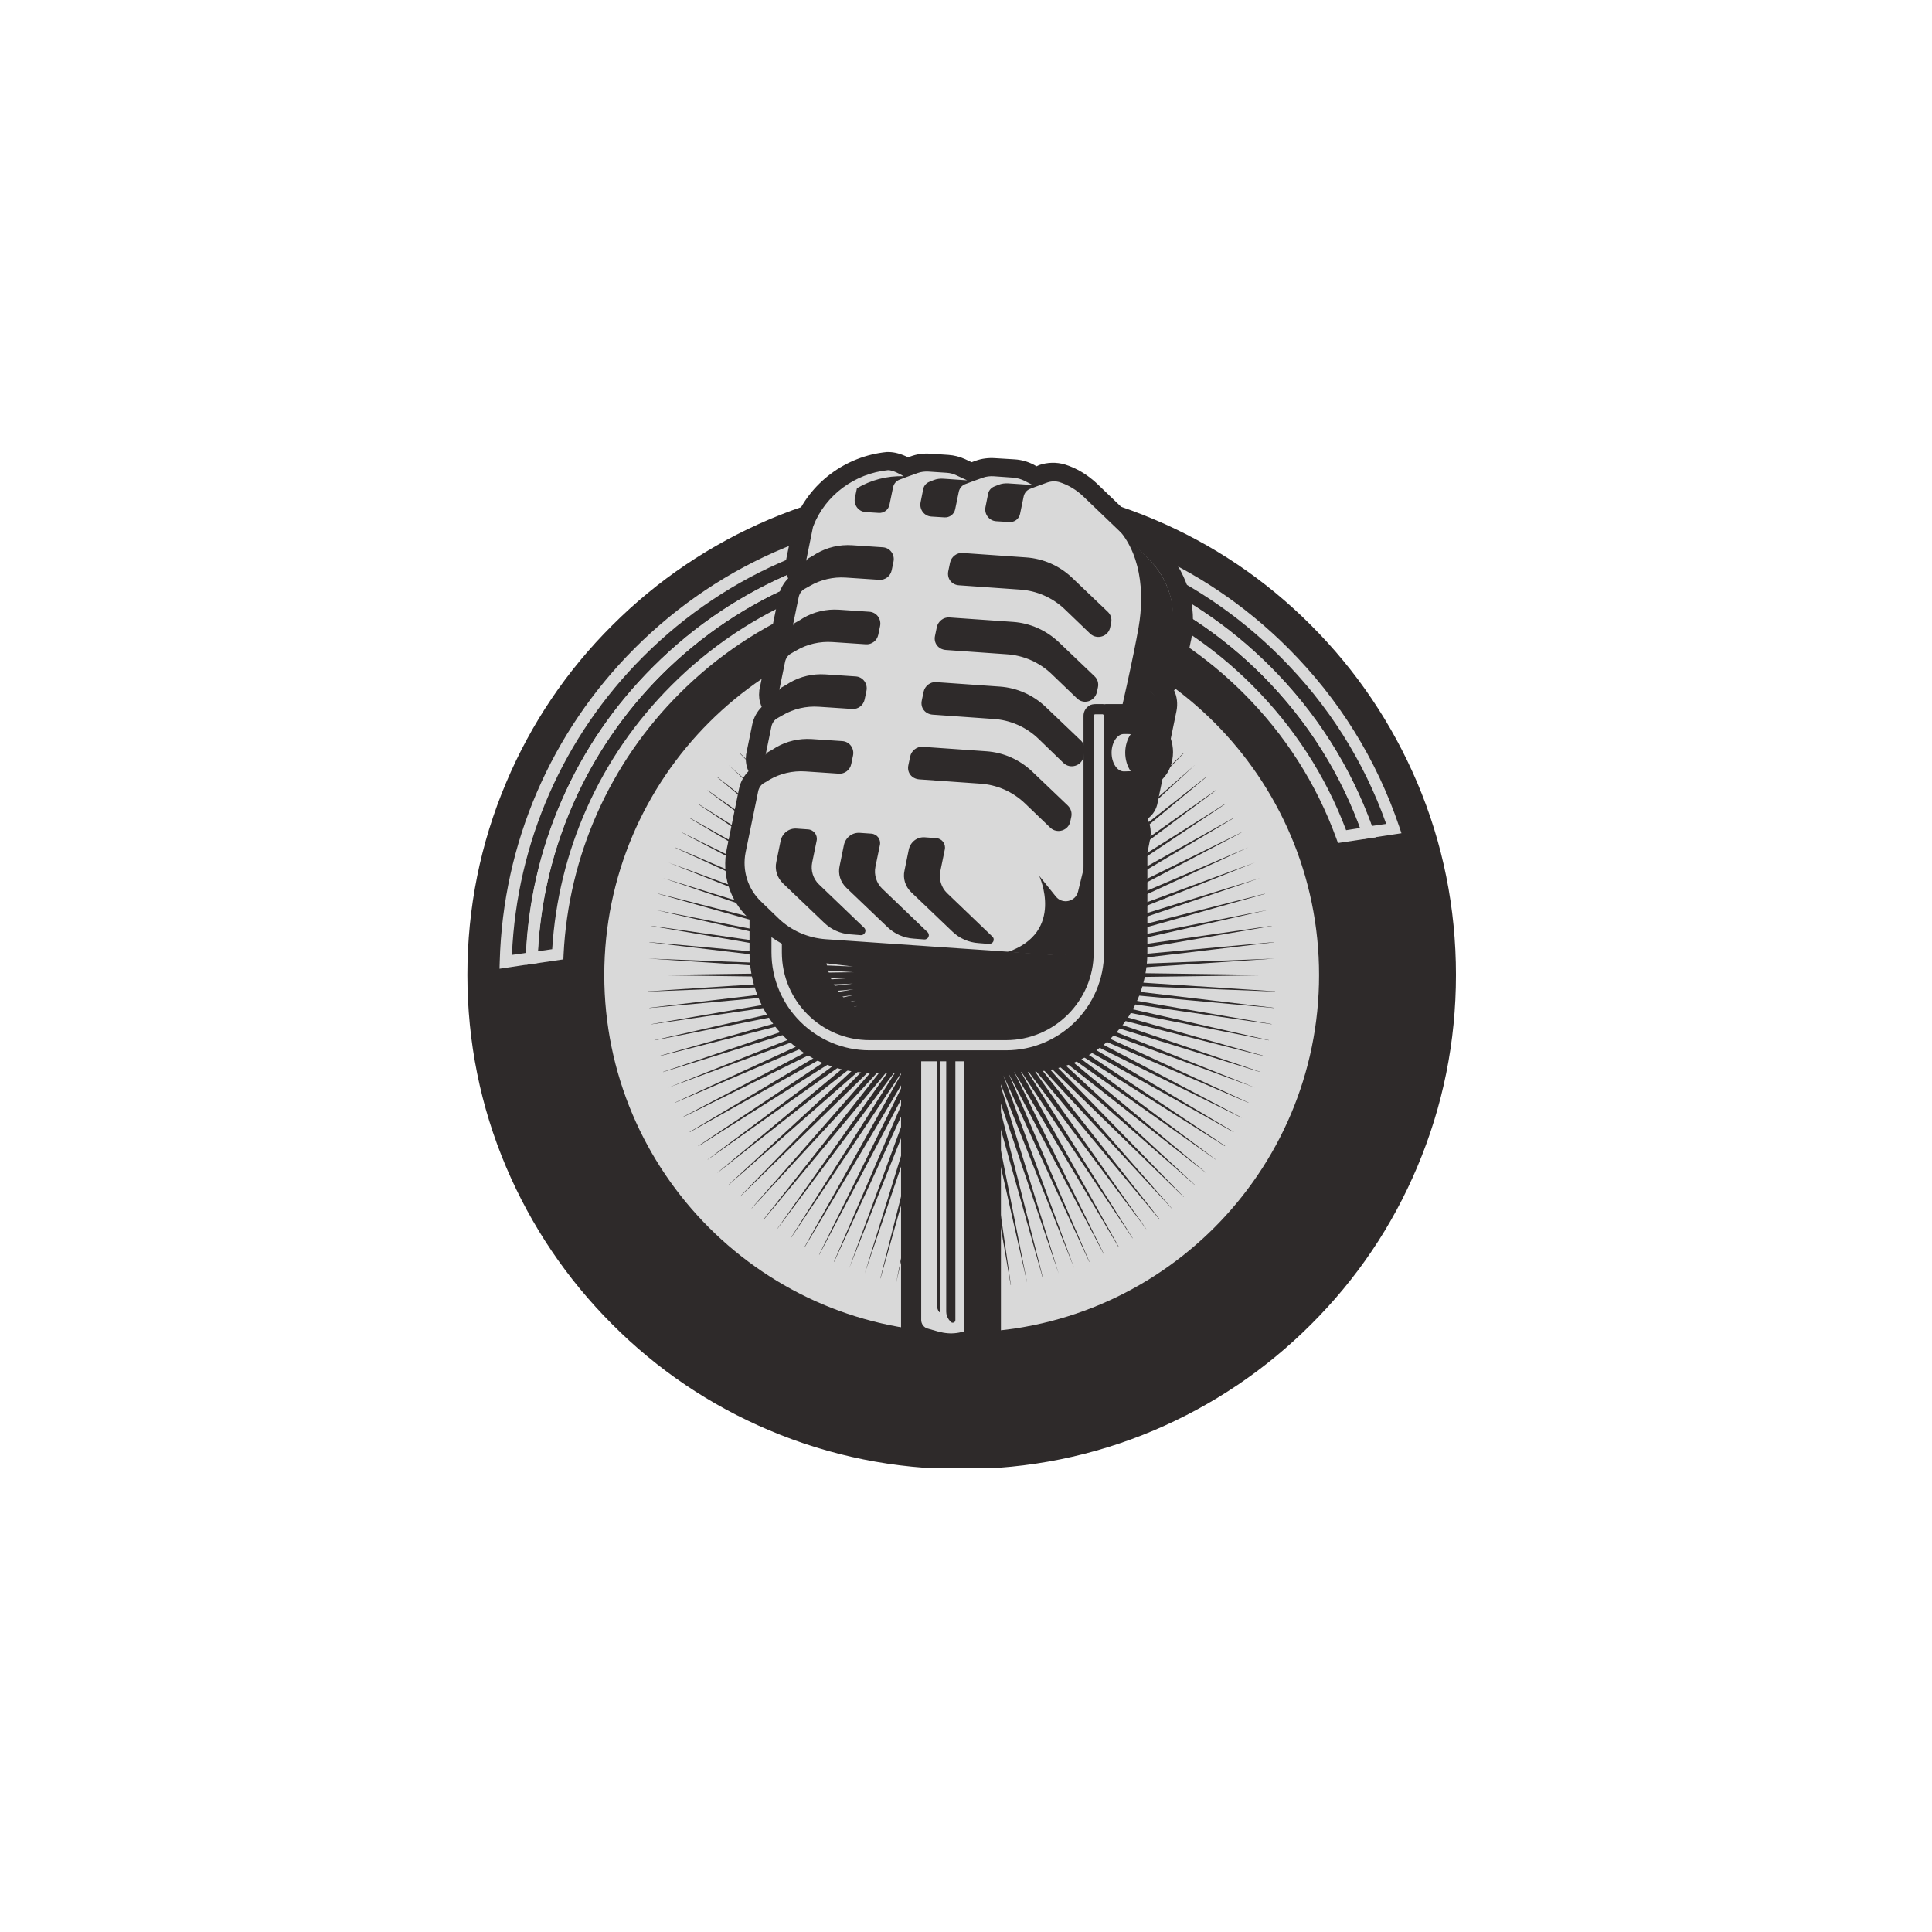
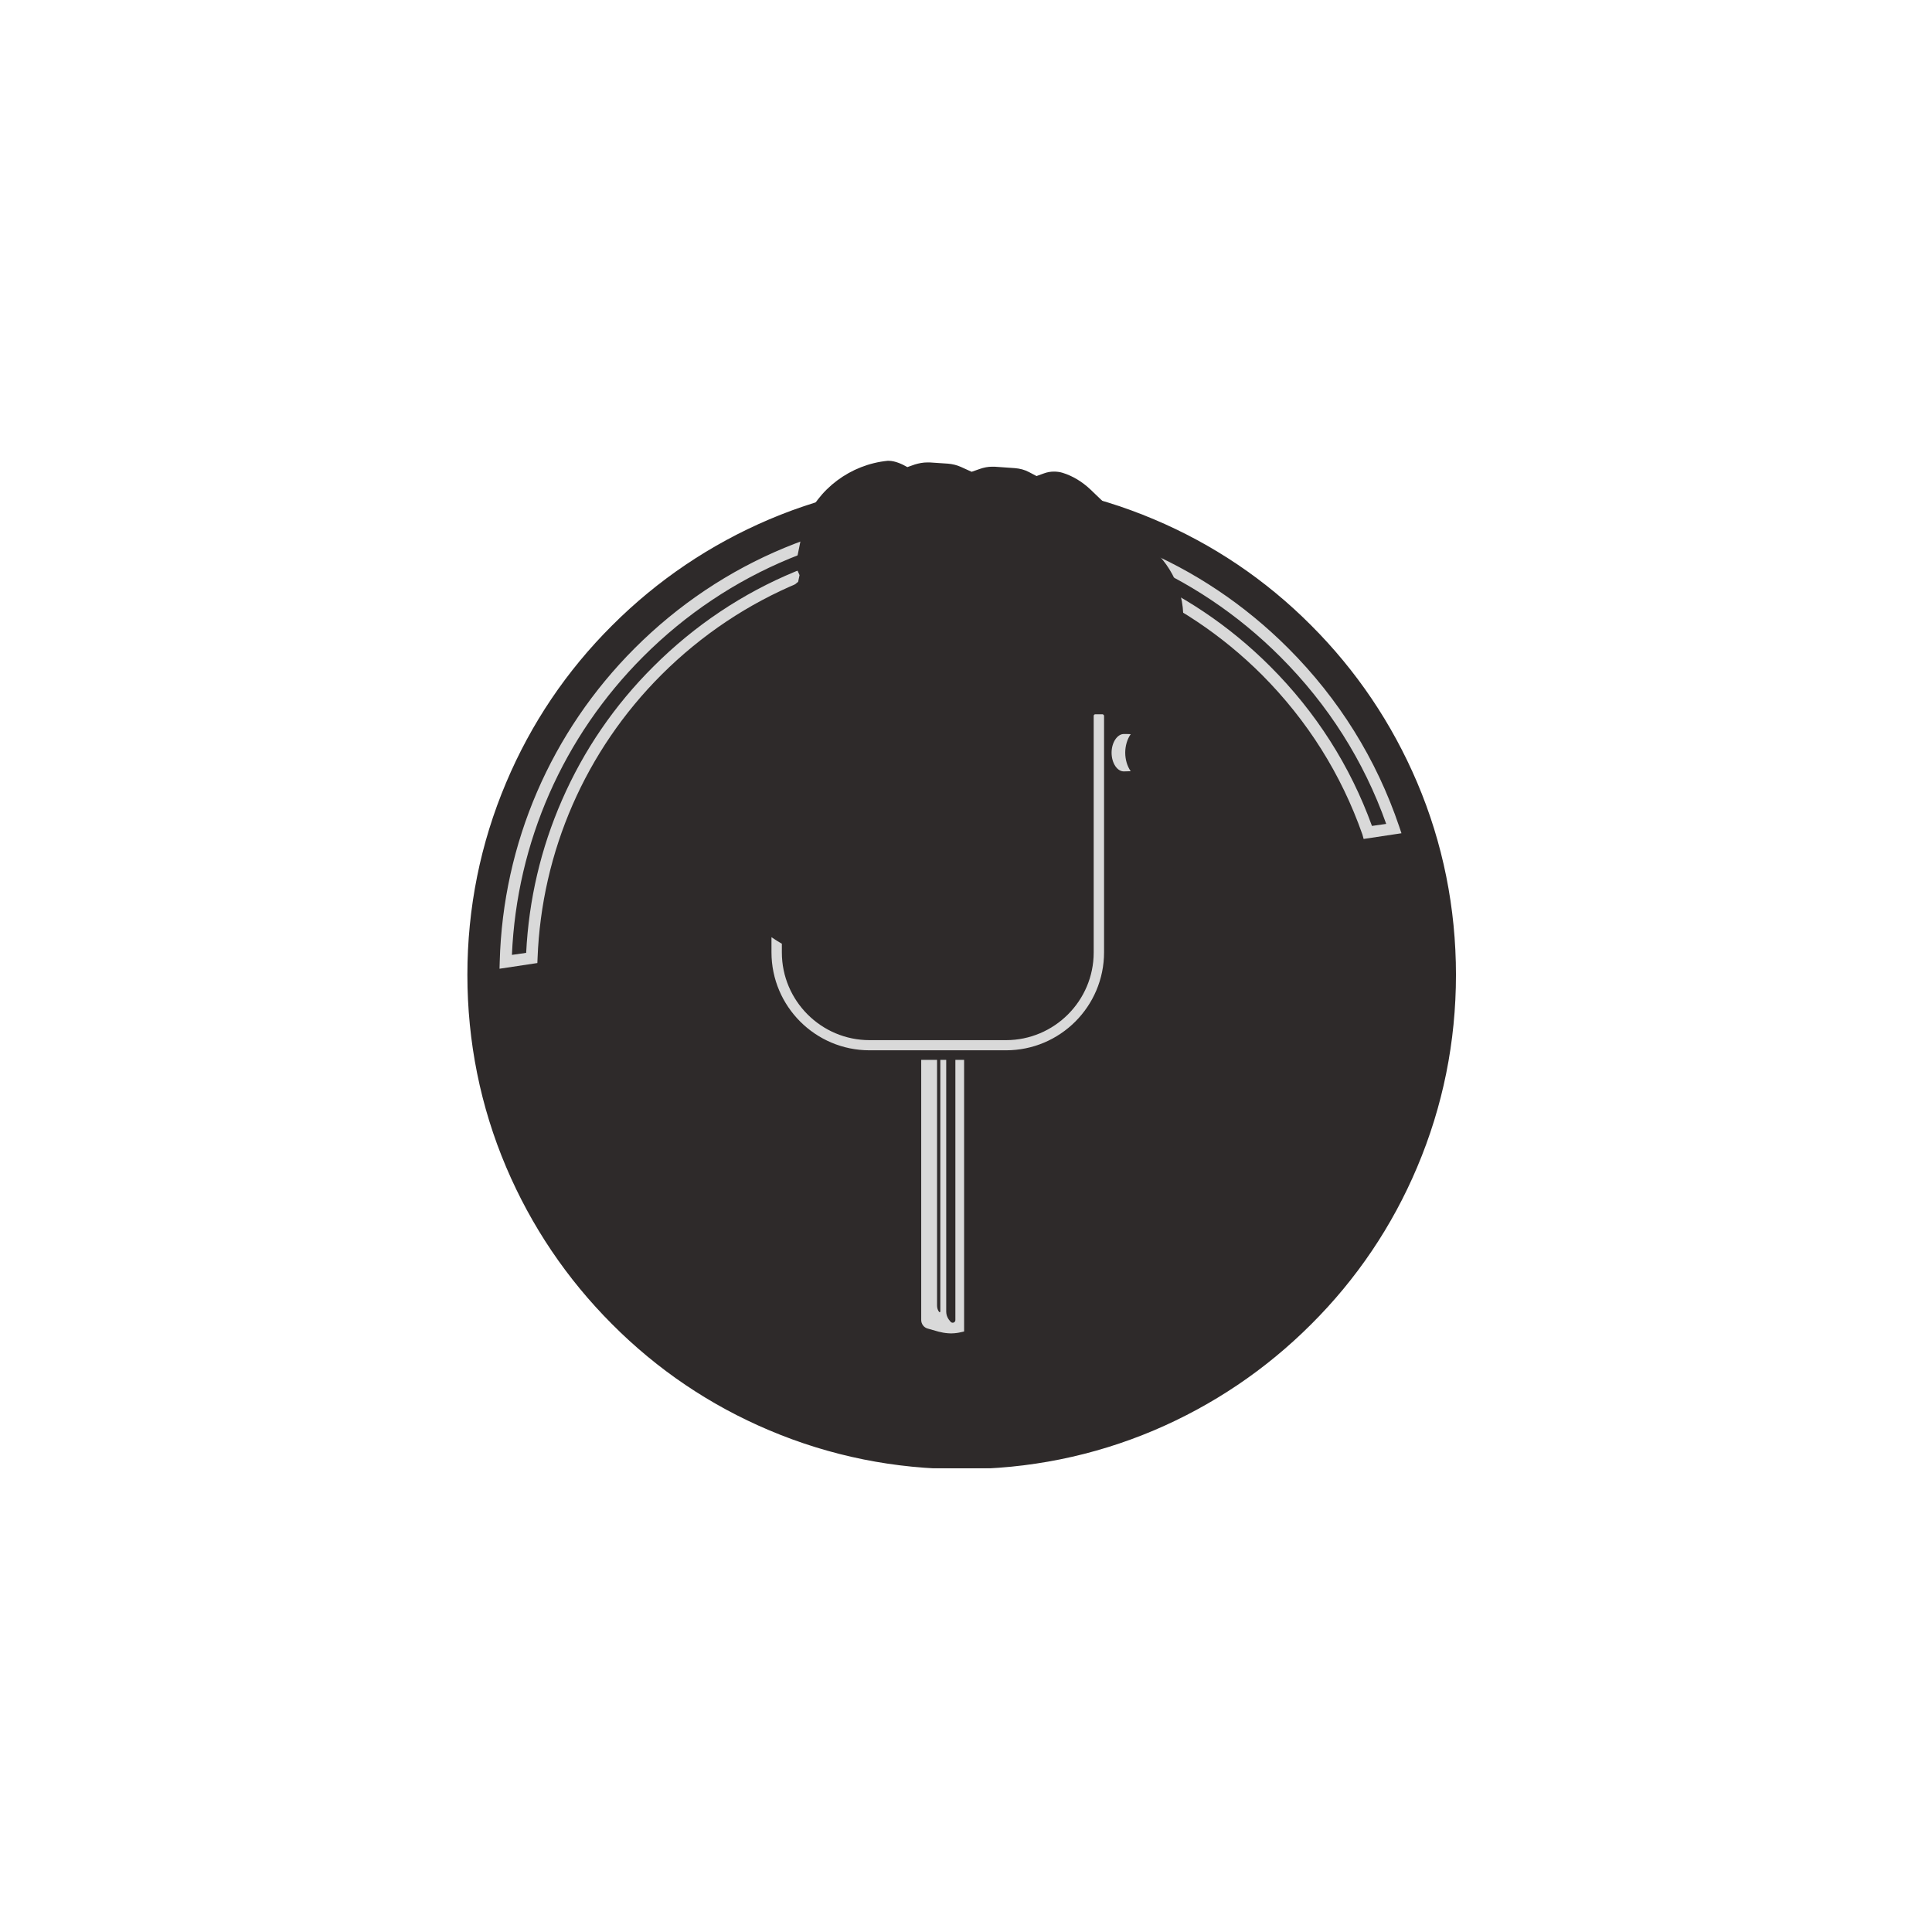
<svg xmlns="http://www.w3.org/2000/svg" width="500" zoomAndPan="magnify" viewBox="0 0 375 375" height="500" preserveAspectRatio="xMidYMid meet" version="1.0">
  <defs>
    <clipPath id="57ad93ff6a">
      <path d="M 90.707 93 L 282.707 93 L 282.707 284.992 L 90.707 284.992 Z M 90.707 93 " clip-rule="nonzero" />
    </clipPath>
    <clipPath id="996a80b179">
-       <path d="M 140 87.742 L 232 87.742 L 232 263 L 140 263 Z M 140 87.742 " clip-rule="nonzero" />
-     </clipPath>
+       </clipPath>
  </defs>
  <g clip-path="url(#57ad93ff6a)">
    <path fill="#2e2a2a" d="M 282.406 189.254 C 282.406 190.82 282.367 192.387 282.289 193.953 C 282.215 195.516 282.098 197.078 281.945 198.641 C 281.793 200.199 281.602 201.754 281.371 203.305 C 281.141 204.852 280.871 206.398 280.566 207.934 C 280.262 209.469 279.918 211 279.535 212.52 C 279.156 214.039 278.738 215.547 278.285 217.047 C 277.828 218.547 277.336 220.035 276.809 221.512 C 276.281 222.984 275.719 224.445 275.117 225.895 C 274.52 227.344 273.883 228.773 273.215 230.191 C 272.543 231.605 271.84 233.008 271.102 234.387 C 270.363 235.77 269.59 237.133 268.785 238.477 C 267.98 239.82 267.141 241.145 266.27 242.449 C 265.398 243.75 264.496 245.031 263.562 246.289 C 262.629 247.547 261.668 248.785 260.672 249.996 C 259.68 251.207 258.656 252.391 257.602 253.555 C 256.551 254.715 255.473 255.848 254.363 256.957 C 253.254 258.066 252.121 259.145 250.961 260.199 C 249.797 261.25 248.613 262.273 247.402 263.266 C 246.191 264.262 244.953 265.227 243.695 266.156 C 242.438 267.09 241.156 267.992 239.855 268.863 C 238.551 269.734 237.227 270.574 235.883 271.379 C 234.539 272.184 233.176 272.957 231.793 273.695 C 230.414 274.434 229.012 275.137 227.598 275.809 C 226.18 276.477 224.75 277.113 223.301 277.711 C 221.852 278.312 220.391 278.875 218.918 279.402 C 217.441 279.93 215.953 280.422 214.453 280.879 C 212.953 281.332 211.445 281.75 209.926 282.129 C 208.406 282.512 206.875 282.855 205.34 283.16 C 203.801 283.465 202.258 283.734 200.711 283.965 C 199.16 284.195 197.605 284.387 196.047 284.539 C 194.484 284.691 192.922 284.809 191.359 284.887 C 189.793 284.961 188.227 285 186.66 285 C 185.094 285 183.527 284.961 181.961 284.887 C 180.398 284.809 178.836 284.691 177.277 284.539 C 175.715 284.387 174.16 284.195 172.613 283.965 C 171.062 283.734 169.52 283.465 167.98 283.16 C 166.445 282.855 164.914 282.512 163.395 282.129 C 161.875 281.75 160.367 281.332 158.867 280.879 C 157.367 280.422 155.879 279.93 154.406 279.402 C 152.93 278.875 151.469 278.312 150.02 277.711 C 148.57 277.113 147.141 276.477 145.723 275.809 C 144.309 275.137 142.906 274.434 141.527 273.695 C 140.145 272.957 138.781 272.184 137.438 271.379 C 136.094 270.574 134.77 269.734 133.465 268.863 C 132.164 267.992 130.883 267.09 129.625 266.156 C 128.367 265.227 127.133 264.262 125.918 263.266 C 124.707 262.273 123.523 261.25 122.359 260.195 C 121.199 259.145 120.066 258.066 118.957 256.957 C 117.852 255.848 116.77 254.715 115.719 253.555 C 114.664 252.391 113.641 251.207 112.648 249.996 C 111.652 248.785 110.691 247.547 109.758 246.289 C 108.824 245.031 107.922 243.75 107.051 242.449 C 106.18 241.145 105.344 239.82 104.535 238.477 C 103.73 237.133 102.957 235.77 102.219 234.387 C 101.48 233.008 100.777 231.605 100.105 230.191 C 99.438 228.773 98.801 227.344 98.203 225.895 C 97.602 224.445 97.039 222.984 96.512 221.512 C 95.984 220.035 95.492 218.547 95.039 217.047 C 94.582 215.547 94.164 214.039 93.785 212.52 C 93.402 211 93.059 209.469 92.754 207.934 C 92.449 206.398 92.18 204.852 91.949 203.305 C 91.723 201.754 91.527 200.199 91.375 198.641 C 91.223 197.078 91.105 195.516 91.031 193.953 C 90.953 192.387 90.914 190.82 90.914 189.254 C 90.914 187.688 90.953 186.121 91.031 184.555 C 91.105 182.992 91.223 181.43 91.375 179.871 C 91.527 178.309 91.723 176.754 91.949 175.207 C 92.18 173.656 92.449 172.113 92.754 170.574 C 93.059 169.039 93.402 167.512 93.785 165.988 C 94.164 164.469 94.582 162.961 95.039 161.461 C 95.492 159.961 95.984 158.473 96.512 157 C 97.039 155.523 97.602 154.062 98.203 152.613 C 98.801 151.168 99.438 149.734 100.105 148.316 C 100.777 146.902 101.48 145.5 102.219 144.121 C 102.957 142.738 103.73 141.375 104.535 140.031 C 105.344 138.688 106.18 137.363 107.051 136.062 C 107.922 134.758 108.824 133.477 109.758 132.219 C 110.691 130.961 111.652 129.727 112.648 128.516 C 113.641 127.301 114.664 126.117 115.719 124.957 C 116.77 123.793 117.852 122.66 118.957 121.551 C 120.066 120.445 121.199 119.363 122.359 118.312 C 123.523 117.258 124.707 116.234 125.918 115.242 C 127.133 114.246 128.367 113.285 129.625 112.352 C 130.883 111.418 132.164 110.516 133.465 109.645 C 134.77 108.773 136.094 107.938 137.438 107.129 C 138.781 106.324 140.145 105.551 141.527 104.812 C 142.906 104.074 144.309 103.371 145.723 102.699 C 147.141 102.031 148.57 101.395 150.02 100.797 C 151.469 100.195 152.93 99.633 154.406 99.105 C 155.879 98.578 157.367 98.086 158.867 97.633 C 160.367 97.176 161.875 96.758 163.395 96.379 C 164.914 95.996 166.445 95.652 167.98 95.348 C 169.52 95.043 171.062 94.773 172.613 94.543 C 174.16 94.316 175.715 94.125 177.277 93.969 C 178.836 93.816 180.398 93.699 181.961 93.625 C 183.527 93.547 185.094 93.508 186.66 93.508 C 188.227 93.508 189.793 93.547 191.359 93.625 C 192.922 93.699 194.484 93.816 196.047 93.969 C 197.605 94.125 199.16 94.316 200.711 94.543 C 202.258 94.773 203.801 95.043 205.34 95.348 C 206.875 95.652 208.406 95.996 209.926 96.379 C 211.445 96.758 212.953 97.176 214.453 97.633 C 215.953 98.086 217.441 98.578 218.918 99.105 C 220.391 99.633 221.852 100.195 223.301 100.797 C 224.75 101.395 226.18 102.031 227.598 102.699 C 229.012 103.371 230.414 104.074 231.793 104.812 C 233.176 105.551 234.539 106.324 235.883 107.129 C 237.227 107.938 238.551 108.773 239.855 109.645 C 241.156 110.516 242.438 111.418 243.695 112.352 C 244.953 113.285 246.191 114.246 247.402 115.242 C 248.613 116.234 249.797 117.258 250.961 118.312 C 252.121 119.363 253.254 120.445 254.363 121.551 C 255.473 122.66 256.551 123.793 257.602 124.957 C 258.656 126.117 259.68 127.301 260.672 128.516 C 261.668 129.727 262.629 130.961 263.562 132.219 C 264.496 133.477 265.398 134.758 266.27 136.062 C 267.141 137.363 267.98 138.688 268.785 140.031 C 269.59 141.375 270.363 142.738 271.102 144.121 C 271.84 145.5 272.543 146.902 273.215 148.316 C 273.883 149.734 274.52 151.168 275.117 152.613 C 275.719 154.062 276.281 155.523 276.809 157 C 277.336 158.473 277.828 159.961 278.285 161.461 C 278.738 162.961 279.156 164.469 279.535 165.988 C 279.918 167.512 280.262 169.039 280.566 170.574 C 280.871 172.113 281.141 173.656 281.371 175.207 C 281.602 176.754 281.793 178.309 281.945 179.871 C 282.098 181.43 282.215 182.992 282.289 184.555 C 282.367 186.121 282.406 187.688 282.406 189.254 Z M 282.406 189.254 " fill-opacity="1" fill-rule="nonzero" />
    <path fill="#2e2a2a" d="M 186.66 285.156 C 173.711 285.156 161.156 282.633 149.309 277.617 C 137.898 272.801 127.633 265.891 118.828 257.047 C 110.023 248.242 103.113 237.977 98.258 226.566 C 93.242 214.762 90.719 202.164 90.719 189.215 C 90.719 176.266 93.242 163.707 98.258 151.863 C 103.074 140.453 109.984 130.188 118.828 121.383 C 127.633 112.578 137.898 105.668 149.309 100.812 C 161.113 95.797 173.711 93.273 186.66 93.273 C 199.609 93.273 212.168 95.797 224.012 100.812 C 235.422 105.629 245.688 112.539 254.492 121.383 C 263.297 130.188 270.207 140.453 275.062 151.863 C 280.078 163.668 282.602 176.266 282.602 189.215 C 282.602 202.164 280.078 214.723 275.062 226.566 C 270.246 237.977 263.336 248.242 254.492 257.047 C 245.688 265.852 235.422 272.762 224.012 277.617 C 212.168 282.633 199.609 285.156 186.66 285.156 Z M 186.66 93.668 C 133.949 93.668 91.074 136.543 91.074 189.254 C 91.074 241.965 133.949 284.844 186.66 284.844 C 239.371 284.844 282.25 241.965 282.25 189.254 C 282.25 136.543 239.371 93.668 186.66 93.668 Z M 186.66 93.668 " fill-opacity="1" fill-rule="nonzero" />
  </g>
  <path fill="#d9d9d9" d="M 96.957 188.031 L 96.996 186.648 C 97.625 163.668 106.945 142.074 123.211 125.805 C 140.148 108.867 162.656 99.551 186.621 99.551 C 210.586 99.551 233.094 108.867 250.031 125.805 C 259.902 135.676 267.164 147.363 271.586 160.434 L 272.023 161.734 L 264.68 162.84 L 264.441 161.973 C 260.336 150.285 253.781 139.859 244.938 130.977 C 229.34 115.422 208.652 106.855 186.66 106.855 C 164.668 106.855 143.98 115.422 128.383 130.977 L 127.594 130.188 L 128.383 130.977 C 113.656 145.703 105.129 165.25 104.34 185.977 L 104.301 186.926 Z M 186.66 101.84 C 163.324 101.84 141.375 110.922 124.871 127.426 C 109.312 142.98 100.312 163.473 99.363 185.344 L 102.129 184.949 C 102.641 174.645 104.969 164.695 109.078 155.301 C 113.301 145.625 119.262 136.898 126.844 129.359 C 142.836 113.367 164.117 104.562 186.699 104.562 C 209.324 104.562 230.566 113.367 246.555 129.359 C 255.438 138.242 262.074 148.664 266.297 160.312 L 269.062 159.918 C 264.719 147.68 257.809 136.781 248.492 127.465 C 231.945 110.922 209.996 101.84 186.66 101.84 Z M 186.66 101.84 " fill-opacity="1" fill-rule="nonzero" />
-   <path fill="#d9d9d9" d="M 102.008 187.281 L 102.047 185.898 C 102.445 175.238 104.812 164.973 109.035 155.34 C 113.262 145.664 119.223 136.941 126.805 129.398 C 142.793 113.406 164.074 104.602 186.66 104.602 C 209.246 104.602 230.527 113.406 246.516 129.398 C 255.637 138.52 262.387 149.219 266.574 161.223 L 267.047 162.523 L 259.703 163.629 L 259.387 162.762 C 255.52 152.141 249.477 142.664 241.383 134.57 C 226.773 119.961 207.348 111.906 186.66 111.906 C 166.012 111.906 146.547 119.961 131.938 134.57 C 118.355 148.113 110.34 166.117 109.391 185.266 L 109.352 186.215 Z M 186.66 106.855 C 164.668 106.855 143.98 115.422 128.383 130.977 C 114.012 145.391 105.523 164.379 104.418 184.637 L 107.18 184.238 C 107.773 174.727 110.023 165.566 113.855 156.957 C 117.801 148.035 123.371 139.98 130.359 132.992 C 145.402 117.949 165.418 109.656 186.699 109.656 C 207.98 109.656 228 117.949 243.043 132.992 C 251.137 141.086 257.297 150.562 261.281 161.141 L 264.047 160.707 C 259.941 149.535 253.543 139.586 244.977 131.016 C 229.34 115.422 208.652 106.855 186.66 106.855 Z M 186.66 106.855 " fill-opacity="1" fill-rule="nonzero" />
-   <path fill="#d9d9d9" d="M 256.148 189.254 C 256.148 190.391 256.121 191.527 256.066 192.664 C 256.012 193.801 255.926 194.934 255.816 196.066 C 255.703 197.199 255.566 198.324 255.398 199.449 C 255.23 200.574 255.035 201.695 254.816 202.812 C 254.594 203.926 254.344 205.035 254.066 206.141 C 253.793 207.242 253.488 208.336 253.156 209.426 C 252.828 210.516 252.473 211.594 252.086 212.664 C 251.703 213.734 251.297 214.797 250.859 215.848 C 250.426 216.898 249.965 217.938 249.477 218.965 C 248.992 219.992 248.48 221.008 247.945 222.012 C 247.41 223.016 246.848 224.004 246.262 224.98 C 245.68 225.953 245.07 226.914 244.438 227.859 C 243.809 228.805 243.152 229.734 242.477 230.648 C 241.797 231.562 241.098 232.461 240.375 233.34 C 239.656 234.219 238.914 235.078 238.148 235.922 C 237.387 236.762 236.602 237.586 235.797 238.391 C 234.992 239.195 234.168 239.98 233.328 240.742 C 232.484 241.508 231.625 242.25 230.742 242.969 C 229.863 243.691 228.969 244.391 228.055 245.07 C 227.141 245.746 226.211 246.402 225.266 247.031 C 224.32 247.664 223.359 248.273 222.387 248.859 C 221.41 249.441 220.422 250.004 219.418 250.539 C 218.414 251.074 217.398 251.586 216.371 252.074 C 215.344 252.559 214.305 253.02 213.254 253.453 C 212.203 253.891 211.141 254.297 210.07 254.684 C 209 255.066 207.922 255.422 206.832 255.75 C 205.742 256.082 204.648 256.387 203.543 256.66 C 202.441 256.938 201.332 257.188 200.219 257.41 C 199.102 257.629 197.98 257.824 196.855 257.992 C 195.73 258.16 194.602 258.297 193.473 258.41 C 192.34 258.52 191.207 258.605 190.07 258.66 C 188.934 258.715 187.797 258.742 186.66 258.742 C 185.523 258.742 184.387 258.715 183.25 258.66 C 182.113 258.605 180.98 258.52 179.848 258.41 C 178.719 258.297 177.59 258.16 176.465 257.992 C 175.34 257.824 174.219 257.629 173.102 257.41 C 171.988 257.188 170.879 256.938 169.777 256.66 C 168.672 256.387 167.578 256.082 166.488 255.75 C 165.398 255.422 164.32 255.066 163.25 254.684 C 162.18 254.297 161.117 253.891 160.066 253.453 C 159.016 253.02 157.977 252.559 156.949 252.074 C 155.922 251.586 154.906 251.074 153.902 250.539 C 152.898 250.004 151.91 249.441 150.934 248.859 C 149.961 248.273 149 247.664 148.055 247.031 C 147.109 246.402 146.18 245.746 145.266 245.07 C 144.352 244.391 143.457 243.691 142.578 242.969 C 141.699 242.25 140.836 241.508 139.992 240.742 C 139.152 239.98 138.328 239.195 137.523 238.391 C 136.719 237.586 135.934 236.762 135.172 235.922 C 134.406 235.078 133.664 234.219 132.945 233.34 C 132.223 232.461 131.523 231.562 130.844 230.648 C 130.168 229.734 129.512 228.805 128.883 227.859 C 128.25 226.914 127.641 225.953 127.059 224.98 C 126.473 224.004 125.91 223.016 125.375 222.012 C 124.84 221.008 124.328 219.992 123.844 218.965 C 123.355 217.938 122.895 216.898 122.461 215.848 C 122.023 214.797 121.617 213.734 121.234 212.664 C 120.848 211.594 120.492 210.516 120.164 209.426 C 119.832 208.336 119.531 207.242 119.254 206.141 C 118.977 205.035 118.727 203.926 118.504 202.812 C 118.285 201.695 118.09 200.574 117.922 199.449 C 117.754 198.324 117.617 197.199 117.504 196.066 C 117.395 194.934 117.309 193.801 117.254 192.664 C 117.199 191.527 117.172 190.391 117.172 189.254 C 117.172 188.117 117.199 186.98 117.254 185.844 C 117.309 184.707 117.395 183.574 117.504 182.441 C 117.617 181.312 117.754 180.184 117.922 179.059 C 118.09 177.934 118.285 176.812 118.504 175.699 C 118.727 174.582 118.977 173.473 119.254 172.371 C 119.531 171.266 119.832 170.172 120.164 169.082 C 120.492 167.996 120.848 166.914 121.234 165.844 C 121.617 164.773 122.023 163.711 122.461 162.66 C 122.895 161.609 123.355 160.57 123.844 159.543 C 124.328 158.516 124.84 157.5 125.375 156.496 C 125.91 155.492 126.473 154.504 127.059 153.531 C 127.641 152.555 128.25 151.594 128.883 150.648 C 129.512 149.703 130.168 148.773 130.844 147.859 C 131.523 146.945 132.223 146.051 132.945 145.172 C 133.664 144.293 134.406 143.43 135.172 142.586 C 135.934 141.746 136.719 140.922 137.523 140.117 C 138.328 139.312 139.152 138.531 139.992 137.766 C 140.836 137.004 141.699 136.258 142.578 135.539 C 143.457 134.816 144.352 134.117 145.266 133.441 C 146.18 132.762 147.109 132.109 148.055 131.477 C 149 130.844 149.961 130.234 150.934 129.652 C 151.91 129.066 152.898 128.508 153.902 127.969 C 154.906 127.434 155.922 126.922 156.949 126.438 C 157.977 125.949 159.016 125.488 160.066 125.055 C 161.117 124.617 162.18 124.211 163.25 123.828 C 164.32 123.445 165.398 123.086 166.488 122.758 C 167.578 122.426 168.672 122.125 169.777 121.848 C 170.879 121.57 171.988 121.32 173.102 121.102 C 174.219 120.879 175.34 120.684 176.465 120.516 C 177.59 120.352 178.719 120.211 179.848 120.098 C 180.98 119.988 182.113 119.902 183.25 119.848 C 184.387 119.793 185.523 119.766 186.66 119.766 C 187.797 119.766 188.934 119.793 190.07 119.848 C 191.207 119.902 192.34 119.988 193.473 120.098 C 194.602 120.211 195.73 120.352 196.855 120.516 C 197.98 120.684 199.102 120.879 200.219 121.102 C 201.332 121.32 202.441 121.57 203.543 121.848 C 204.648 122.125 205.742 122.426 206.832 122.758 C 207.922 123.086 209 123.445 210.07 123.828 C 211.141 124.211 212.203 124.617 213.254 125.055 C 214.305 125.488 215.344 125.949 216.371 126.438 C 217.398 126.922 218.414 127.434 219.418 127.969 C 220.422 128.508 221.41 129.066 222.387 129.652 C 223.359 130.234 224.32 130.844 225.266 131.477 C 226.211 132.109 227.141 132.762 228.055 133.441 C 228.969 134.117 229.863 134.816 230.742 135.539 C 231.625 136.258 232.484 137.004 233.328 137.766 C 234.168 138.531 234.992 139.312 235.797 140.117 C 236.602 140.922 237.387 141.746 238.148 142.586 C 238.914 143.43 239.656 144.293 240.375 145.172 C 241.098 146.051 241.797 146.945 242.477 147.859 C 243.152 148.773 243.809 149.703 244.438 150.648 C 245.07 151.594 245.68 152.555 246.262 153.531 C 246.848 154.504 247.41 155.492 247.945 156.496 C 248.48 157.5 248.992 158.516 249.477 159.543 C 249.965 160.57 250.426 161.609 250.859 162.66 C 251.297 163.711 251.703 164.773 252.086 165.844 C 252.473 166.914 252.828 167.996 253.156 169.082 C 253.488 170.172 253.793 171.266 254.066 172.371 C 254.344 173.473 254.594 174.582 254.816 175.699 C 255.035 176.812 255.23 177.934 255.398 179.059 C 255.566 180.184 255.703 181.312 255.816 182.441 C 255.926 183.574 256.012 184.707 256.066 185.844 C 256.121 186.98 256.148 188.117 256.148 189.254 Z M 256.148 189.254 " fill-opacity="1" fill-rule="nonzero" />
  <path fill="#2e2a2a" d="M 186.66 258.863 C 177.262 258.863 168.145 257.008 159.574 253.375 C 151.285 249.859 143.859 244.848 137.465 238.449 C 131.07 232.055 126.055 224.633 122.539 216.34 C 118.906 207.773 117.051 198.652 117.051 189.254 C 117.051 179.855 118.906 170.738 122.539 162.168 C 126.055 153.879 131.07 146.453 137.465 140.059 C 143.859 133.664 151.285 128.648 159.574 125.133 C 168.145 121.5 177.262 119.645 186.66 119.645 C 196.059 119.645 205.176 121.5 213.746 125.133 C 222.035 128.648 229.461 133.664 235.855 140.059 C 242.254 146.453 247.266 153.879 250.781 162.168 C 254.414 170.738 256.27 179.855 256.27 189.254 C 256.27 198.652 254.414 207.773 250.781 216.34 C 247.266 224.633 242.254 232.055 235.855 238.449 C 229.461 244.848 222.035 249.859 213.746 253.375 C 205.176 257.008 196.059 258.863 186.66 258.863 Z M 186.66 119.883 C 148.402 119.883 117.289 150.996 117.289 189.254 C 117.289 227.512 148.402 258.625 186.66 258.625 C 224.918 258.625 256.031 227.512 256.031 189.254 C 256.031 150.996 224.918 119.883 186.66 119.883 Z M 186.66 119.883 " fill-opacity="1" fill-rule="nonzero" />
  <path fill="#2e2a2a" d="M 247.582 189.254 L 207.785 188.703 L 247.504 186.055 L 207.742 187.598 L 247.266 182.898 L 247.266 182.859 L 207.625 186.492 L 246.832 179.738 L 246.832 179.699 L 207.43 185.387 L 246.277 176.582 L 207.191 184.32 L 245.527 173.5 L 245.527 173.461 L 206.914 183.254 L 244.621 170.422 L 206.598 182.188 L 243.555 167.422 L 206.203 181.16 L 242.332 164.461 L 205.73 180.133 L 240.949 161.617 L 240.949 161.578 L 205.219 179.148 L 239.449 158.812 L 239.41 158.773 L 204.664 178.199 L 237.789 156.09 L 237.75 156.051 L 204.07 177.289 L 235.973 153.445 L 235.934 153.402 L 203.441 176.383 L 234.039 150.918 L 234 150.879 L 202.73 175.516 L 231.945 148.469 L 201.98 174.684 L 229.777 146.18 L 229.734 146.141 L 201.191 173.934 L 227.445 143.969 L 227.406 143.969 L 200.398 173.184 L 225.039 141.914 L 224.996 141.875 L 199.531 172.473 L 222.473 139.98 L 222.473 139.941 L 198.625 171.844 L 219.867 138.164 L 219.824 138.125 L 197.715 171.25 L 217.141 136.504 L 217.102 136.465 L 196.727 170.699 L 214.336 134.965 L 214.297 134.965 L 195.742 170.184 L 211.457 133.582 L 211.414 133.582 L 194.754 169.711 L 208.496 132.359 L 193.727 169.316 L 205.492 131.293 L 192.66 169 L 202.453 130.387 L 202.414 130.387 L 191.594 168.684 L 199.336 129.637 L 190.531 168.488 L 196.215 129.082 L 196.176 129.082 L 189.426 168.289 L 193.055 128.648 L 193.016 128.648 L 188.32 168.172 L 189.859 128.41 L 189.82 128.41 L 187.215 168.133 L 186.66 128.332 L 186.109 168.133 L 183.5 128.41 L 183.461 128.41 L 185 168.172 L 180.305 128.648 L 180.266 128.648 L 183.895 168.289 L 177.145 129.082 L 177.105 129.082 L 182.789 168.488 L 173.984 129.637 L 181.727 168.684 L 170.906 130.387 L 170.867 130.387 L 180.66 169 L 167.828 131.293 L 179.594 169.316 L 164.828 132.359 L 178.566 169.711 L 161.906 133.582 L 161.863 133.582 L 177.578 170.184 L 159.023 134.965 L 158.984 134.965 L 176.594 170.699 L 156.219 136.465 L 156.18 136.504 L 175.605 171.25 L 153.496 138.125 L 153.457 138.164 L 174.695 171.844 L 150.848 139.941 L 150.848 139.98 L 173.789 172.473 L 148.324 141.875 L 148.281 141.914 L 172.922 173.184 L 145.914 143.969 L 145.875 143.969 L 172.129 173.934 L 143.586 146.141 L 143.547 146.18 L 171.34 174.684 L 141.375 148.469 L 170.59 175.516 L 139.32 150.879 L 139.281 150.918 L 169.879 176.383 L 137.387 153.402 L 137.348 153.445 L 169.25 177.289 L 135.57 156.051 L 135.531 156.09 L 168.656 178.199 L 133.91 158.773 L 133.871 158.812 L 168.102 179.148 L 132.371 161.578 L 132.371 161.617 L 167.59 180.133 L 130.988 164.461 L 130.988 164.5 L 167.117 181.16 L 129.766 167.422 L 166.723 182.188 L 128.699 170.422 L 166.406 183.254 L 127.793 173.461 L 127.793 173.5 L 166.129 184.32 L 127.043 176.582 L 165.891 185.387 L 126.488 179.699 L 126.488 179.738 L 165.695 186.492 L 126.055 182.859 L 126.055 182.898 L 165.578 187.598 L 125.816 186.055 L 165.535 188.703 L 125.738 189.254 L 165.535 189.809 L 125.816 192.414 L 125.816 192.453 L 165.578 190.914 L 126.055 195.609 L 126.055 195.652 L 165.695 192.02 L 126.488 198.77 L 126.488 198.809 L 165.891 193.086 L 127.043 201.891 L 127.043 201.93 L 166.129 194.191 L 127.793 205.008 L 127.793 205.047 L 166.406 195.254 L 128.699 208.047 L 128.699 208.086 L 166.723 196.32 L 129.766 211.09 L 167.117 197.348 L 130.988 214.012 L 130.988 214.051 L 167.59 198.336 L 132.371 216.891 L 132.371 216.934 L 168.102 199.324 L 133.871 219.695 L 133.91 219.734 L 168.656 200.309 L 135.531 222.418 L 135.57 222.461 L 169.25 201.219 L 137.348 225.066 L 137.387 225.066 L 169.879 202.125 L 139.281 227.594 L 139.32 227.594 L 170.59 202.996 L 141.375 230 L 141.375 230.039 L 171.34 203.785 L 143.547 232.328 L 143.586 232.328 L 172.129 204.574 L 145.875 234.543 L 145.914 234.543 L 172.922 205.324 L 148.281 236.594 L 148.324 236.633 L 173.789 206.035 L 150.848 238.527 L 150.848 238.566 L 174.695 206.668 L 153.457 240.344 L 153.496 240.344 L 175.605 207.258 L 156.18 242.004 L 156.219 242.043 L 176.594 207.812 L 158.984 243.543 L 159.023 243.543 L 177.578 208.324 L 161.863 244.926 L 161.906 244.926 L 178.566 208.758 L 164.828 246.148 L 179.594 209.152 L 167.828 247.215 L 180.66 209.508 L 170.867 248.125 L 170.906 248.125 L 181.727 209.785 L 173.984 248.832 L 173.984 248.875 L 182.789 210.023 L 177.105 249.426 L 177.145 249.426 L 183.895 210.219 L 180.266 249.859 L 180.305 249.859 L 185 210.34 L 183.461 250.098 L 183.5 250.098 L 186.109 210.379 L 186.66 250.176 L 187.215 210.379 L 189.82 250.098 L 189.859 250.098 L 188.32 210.34 L 193.016 249.859 L 193.055 249.859 L 189.426 210.219 L 196.176 249.426 L 196.215 249.426 L 190.531 210.023 L 199.336 248.875 L 199.336 248.832 L 191.594 209.785 L 202.414 248.125 L 202.453 248.125 L 192.66 209.508 L 205.492 247.215 L 193.727 209.152 L 208.496 246.148 L 194.754 208.758 L 211.414 244.926 L 211.457 244.926 L 195.742 208.324 L 214.297 243.543 L 214.336 243.543 L 196.727 207.812 L 217.102 242.043 L 217.141 242.004 L 197.715 207.258 L 219.824 240.344 L 219.867 240.344 L 198.625 206.668 L 222.473 238.566 L 222.473 238.527 L 199.531 206.035 L 224.996 236.633 L 225.039 236.594 L 200.398 205.324 L 227.406 234.543 L 227.445 234.543 L 201.191 204.574 L 229.734 232.328 L 229.777 232.328 L 201.98 203.785 L 231.945 230.039 L 231.945 230 L 202.73 202.996 L 234 227.594 L 234.039 227.594 L 203.441 202.125 L 235.934 225.066 L 235.973 225.066 L 204.07 201.219 L 237.75 222.461 L 237.789 222.418 L 204.664 200.309 L 239.41 219.734 L 239.449 219.695 L 205.219 199.324 L 240.949 216.934 L 240.949 216.891 L 205.73 198.336 L 242.332 214.051 L 242.332 214.012 L 206.203 197.348 L 243.555 211.09 L 206.598 196.32 L 244.621 208.086 L 244.621 208.047 L 206.914 195.254 L 245.527 205.047 L 245.527 205.008 L 207.191 194.191 L 246.277 201.93 L 246.277 201.891 L 207.43 193.086 L 246.832 198.809 L 246.832 198.77 L 207.625 192.02 L 247.266 195.652 L 247.266 195.609 L 207.742 190.914 L 247.504 192.453 L 247.504 192.414 L 207.785 189.809 Z M 247.582 189.254 " fill-opacity="1" fill-rule="nonzero" />
  <g clip-path="url(#996a80b179)">
    <path fill="#2e2a2a" d="M 194.281 262.691 L 194.281 208.086 L 199.453 208.086 C 199.848 208.086 200.242 208.086 200.637 208.047 C 202.215 207.969 203.758 207.73 205.258 207.336 C 205.613 207.258 206.008 207.141 206.363 207.023 C 207.824 206.586 209.203 205.996 210.547 205.246 C 211.535 204.691 212.48 204.102 213.391 203.43 C 213.98 202.996 214.574 202.52 215.129 202.008 C 215.402 201.77 215.68 201.492 215.918 201.219 C 216.43 200.703 216.945 200.152 217.418 199.559 C 218.129 198.691 218.801 197.781 219.352 196.836 C 221.562 193.203 222.707 189.016 222.707 184.754 L 222.707 165.566 L 223.223 162.957 C 223.496 161.578 223.34 160.195 222.746 158.93 C 223.812 158.141 224.523 156.996 224.723 155.656 L 225.629 151.23 C 226.934 149.93 227.684 148.035 227.684 145.98 C 227.684 145.074 227.523 144.203 227.25 143.375 C 227.25 143.297 227.289 143.258 227.289 143.18 L 228.355 138.004 C 228.629 136.625 228.473 135.203 227.879 133.977 C 227.961 133.898 228.078 133.859 228.156 133.781 C 228.984 133.188 229.539 132.281 229.734 131.293 L 231.156 124.344 C 231.156 124.305 231.156 124.266 231.195 124.227 C 231.828 120.949 231.633 117.516 230.645 114.316 C 229.617 111.078 227.801 108.117 225.352 105.789 L 212.957 93.902 C 211.141 92.168 208.969 90.863 206.68 90.152 C 205.059 89.68 203.32 89.719 201.703 90.27 L 201.191 90.508 L 200.637 90.191 C 199.492 89.602 198.27 89.246 196.965 89.164 L 193.098 88.93 C 191.832 88.848 190.531 89.008 189.344 89.441 L 188.594 89.719 L 187.332 89.125 C 186.305 88.652 185.199 88.375 184.094 88.297 L 180.539 88.059 C 179.238 87.98 177.973 88.141 176.789 88.574 L 176.277 88.77 C 174.895 88.098 173.633 87.742 172.484 87.742 C 172.367 87.742 172.211 87.742 172.09 87.742 C 164.117 88.535 157.086 93.785 154.207 101.129 C 154.164 101.285 154.086 101.445 154.047 101.562 L 153.969 101.84 C 153.969 101.918 153.93 101.996 153.93 102.078 L 152.547 108.828 C 152.508 108.945 152.508 109.066 152.508 109.184 C 152.391 110.129 152.508 111.117 152.863 111.988 L 152.98 112.262 C 152.074 113.172 151.441 114.316 151.164 115.578 L 149.98 121.344 C 149.941 121.461 149.941 121.582 149.941 121.66 C 149.824 122.605 149.941 123.594 150.297 124.465 L 150.414 124.738 C 149.508 125.648 148.875 126.793 148.598 128.055 L 147.414 133.82 C 147.375 133.938 147.375 134.059 147.375 134.137 C 147.258 135.082 147.375 136.031 147.73 136.941 L 147.848 137.215 C 146.941 138.125 146.309 139.27 146.031 140.531 L 144.848 146.297 C 144.809 146.414 144.809 146.535 144.809 146.613 C 144.691 147.559 144.809 148.547 145.164 149.418 L 145.281 149.691 C 144.375 150.602 143.742 151.746 143.465 153.008 L 141.059 164.812 C 140.07 169.711 141.609 174.727 145.242 178.16 L 145.48 178.398 L 145.48 184.871 C 145.48 186.055 145.559 187.242 145.758 188.426 C 146.031 190.32 146.586 192.176 147.336 193.953 C 147.531 194.426 147.77 194.941 148.047 195.492 C 148.324 196.047 148.598 196.52 148.875 196.953 C 149.664 198.219 150.535 199.441 151.559 200.547 C 152.074 201.098 152.586 201.613 153.141 202.125 C 155.941 204.652 159.34 206.508 162.969 207.457 C 163.719 207.652 164.473 207.812 165.262 207.93 C 166.406 208.129 167.629 208.207 168.812 208.207 L 174.895 208.207 L 174.895 262.812 L 194.281 262.812 Z M 199.059 197.031 C 197.832 197.426 196.57 197.625 195.266 197.625 L 173 197.625 C 166.523 197.625 161.156 192.77 160.363 186.531 C 160.363 186.531 160.402 186.531 160.402 186.531 L 204.387 189.57 C 205.336 189.648 206.281 189.609 207.191 189.492 C 205.887 192.848 203.164 195.57 199.691 196.836 C 199.453 196.875 199.254 196.953 199.059 197.031 Z M 199.059 197.031 " fill-opacity="1" fill-rule="nonzero" />
  </g>
  <path fill="#2e2a2a" d="M 228.867 114.594 C 227.961 111.711 226.301 109.066 224.129 106.973 L 211.652 95.008 C 210.074 93.508 208.18 92.363 206.242 91.77 C 205.73 91.613 205.137 91.535 204.586 91.535 C 203.914 91.535 203.242 91.652 202.609 91.891 L 201.191 92.402 L 199.77 91.652 C 198.898 91.18 197.953 90.941 196.965 90.863 L 193.055 90.586 C 192.898 90.586 192.742 90.586 192.582 90.586 C 191.754 90.586 190.965 90.746 190.176 91.02 L 188.594 91.574 L 186.504 90.625 C 185.711 90.27 184.883 90.074 184.016 89.996 L 180.461 89.758 C 180.305 89.758 180.145 89.758 179.988 89.758 C 179.16 89.758 178.367 89.914 177.578 90.152 L 176.117 90.664 C 175.172 90.113 173.75 89.441 172.484 89.441 C 172.406 89.441 172.367 89.441 172.289 89.441 C 165.102 90.152 158.746 94.891 156.18 101.484 C 156.141 101.562 156.141 101.602 156.102 101.68 L 156.023 101.918 C 156.023 101.957 156.023 101.996 155.98 102.035 L 154.602 108.828 C 154.602 108.867 154.562 108.945 154.562 108.984 C 154.48 109.539 154.562 110.129 154.758 110.645 L 155.191 111.633 L 154.918 112.934 C 154.047 113.566 153.414 114.473 153.18 115.578 L 151.996 121.383 C 151.996 121.422 151.953 121.5 151.953 121.543 C 151.875 122.094 151.953 122.688 152.152 123.199 L 152.586 124.188 L 152.309 125.488 C 151.441 126.121 150.809 127.031 150.574 128.137 L 149.387 133.938 C 149.387 133.977 149.348 134.059 149.348 134.098 C 149.27 134.648 149.348 135.242 149.547 135.754 L 149.98 136.742 L 149.703 138.047 C 148.836 138.676 148.203 139.586 147.969 140.691 L 146.781 146.496 C 146.781 146.535 146.742 146.613 146.742 146.652 C 146.664 147.207 146.742 147.797 146.941 148.312 L 147.375 149.297 L 147.098 150.602 C 146.23 151.23 145.598 152.141 145.359 153.246 L 142.914 165.129 C 142.043 169.316 143.387 173.539 146.465 176.5 L 149.309 179.227 C 149.27 179.188 149.23 179.148 149.191 179.105 C 149.23 179.148 149.27 179.188 149.309 179.227 L 149.824 179.699 C 152.664 182.383 156.336 184.043 160.246 184.32 L 204.508 187.359 C 204.824 187.398 205.098 187.398 205.414 187.398 C 208.414 187.398 211.336 186.371 213.668 184.477 C 215.996 182.582 217.613 179.898 218.246 176.938 L 218.641 175.039 C 218.918 173.617 218.484 172.16 217.418 171.133 L 217.574 170.461 L 218.719 169.867 C 219.512 169.434 220.062 168.684 220.18 167.777 L 221.246 162.484 C 221.523 161.062 221.09 159.602 220.023 158.574 L 220.18 157.906 L 221.324 157.312 C 222.117 156.879 222.668 156.129 222.785 155.219 L 223.852 149.93 C 224.129 148.508 223.695 147.047 222.629 146.02 L 222.746 145.348 L 223.891 144.758 C 224.684 144.324 225.234 143.574 225.352 142.664 L 226.418 137.375 C 226.695 135.953 226.262 134.492 225.195 133.465 L 225.312 132.793 L 226.457 132.203 C 226.656 132.082 226.855 131.965 227.012 131.809 C 227.406 131.531 227.723 131.098 227.801 130.621 L 229.223 123.711 L 229.223 123.633 C 229.223 123.594 229.223 123.594 229.223 123.555 C 229.934 120.516 229.777 117.434 228.867 114.594 Z M 228.867 114.594 " fill-opacity="1" fill-rule="nonzero" />
  <path fill="#2e2a2a" d="M 148.086 177.844 L 149.113 178.832 C 149.191 178.91 149.27 178.949 149.348 179.027 C 149.27 178.949 149.191 178.91 149.113 178.832 Z M 148.086 177.844 " fill-opacity="1" fill-rule="nonzero" />
-   <path fill="#d9d9d9" d="M 222.785 108.355 L 210.309 96.391 C 209.008 95.129 207.391 94.141 205.652 93.586 C 204.863 93.352 204.031 93.391 203.242 93.668 L 201.07 94.457 L 199.926 94.891 C 199.293 95.129 198.859 95.68 198.703 96.312 L 197.992 99.746 C 197.793 100.734 196.887 101.406 195.898 101.324 L 193.371 101.168 C 191.992 101.09 191.004 99.785 191.281 98.406 L 191.793 95.84 C 191.91 95.207 192.387 94.652 193.016 94.418 L 193.805 94.102 C 194.398 93.863 195.07 93.785 195.703 93.824 L 200.441 94.141 L 198.82 93.312 C 198.188 92.996 197.48 92.797 196.77 92.719 L 192.859 92.441 C 192.148 92.402 191.438 92.48 190.766 92.719 L 188.793 93.43 L 187.332 93.98 C 186.699 94.219 186.266 94.773 186.109 95.402 L 185.398 98.84 C 185.199 99.824 184.293 100.496 183.305 100.418 L 180.777 100.262 C 179.395 100.18 178.41 98.879 178.684 97.496 L 179.199 94.93 C 179.316 94.297 179.789 93.746 180.422 93.508 L 181.211 93.191 C 181.805 92.957 182.477 92.875 183.105 92.918 L 187.727 93.23 L 185.594 92.246 C 185.043 91.969 184.41 91.812 183.777 91.77 L 180.223 91.535 C 179.516 91.496 178.805 91.574 178.133 91.812 L 175.922 92.602 L 174.578 93.113 C 173.945 93.352 173.512 93.902 173.355 94.535 L 172.645 97.969 C 172.445 98.957 171.539 99.629 170.551 99.551 L 168.023 99.391 C 166.641 99.312 165.656 98.008 165.934 96.629 L 166.328 94.773 C 169.012 93.191 172.129 92.324 175.406 92.441 C 174.738 92.047 173.355 91.258 172.367 91.258 C 165.973 91.891 160.207 96.074 157.879 102.078 L 157.797 102.312 L 156.457 108.906 C 156.535 108.668 156.73 108.473 156.93 108.355 L 157.836 107.84 L 158.469 107.445 C 160.562 106.223 162.969 105.668 165.418 105.828 L 171.34 106.223 C 172.723 106.301 173.711 107.605 173.434 108.984 L 173.078 110.684 C 172.84 111.828 171.816 112.617 170.668 112.539 L 164.156 112.105 C 161.746 111.945 159.297 112.5 157.207 113.723 L 156.574 114.078 L 156.141 114.316 C 155.586 114.633 155.191 115.184 155.035 115.855 L 153.891 121.422 C 153.969 121.188 154.164 120.988 154.363 120.871 L 155.27 120.355 L 155.902 119.961 C 157.996 118.738 160.402 118.184 162.852 118.344 L 168.734 118.738 C 170.117 118.816 171.105 120.121 170.828 121.5 L 170.473 123.199 C 170.234 124.344 169.207 125.133 168.062 125.055 L 161.551 124.621 C 159.141 124.465 156.691 125.016 154.602 126.238 L 153.969 126.594 L 153.496 126.871 C 152.941 127.188 152.547 127.738 152.391 128.41 L 151.246 133.977 C 151.324 133.742 151.52 133.543 151.719 133.426 L 152.625 132.914 L 153.258 132.516 C 155.352 131.293 157.758 130.742 160.207 130.898 L 166.09 131.293 C 167.473 131.371 168.457 132.676 168.184 134.059 L 167.828 135.754 C 167.59 136.898 166.562 137.691 165.418 137.609 L 158.902 137.176 C 156.496 137.02 154.047 137.57 151.953 138.797 L 151.324 139.152 L 150.848 139.426 C 150.297 139.742 149.902 140.297 149.742 140.969 L 148.598 146.535 C 148.68 146.297 148.875 146.098 149.074 145.98 L 149.98 145.469 L 150.613 145.074 C 152.703 143.848 155.113 143.297 157.562 143.453 L 163.484 143.848 C 164.867 143.93 165.852 145.23 165.578 146.613 L 165.223 148.312 C 164.984 149.457 163.957 150.246 162.812 150.168 L 156.297 149.73 C 153.891 149.574 151.441 150.125 149.348 151.352 L 148.719 151.746 L 148.281 151.984 C 147.73 152.297 147.336 152.852 147.176 153.523 L 144.73 165.406 C 144.02 168.922 145.125 172.512 147.73 175 L 151.086 178.238 C 153.574 180.648 156.852 182.07 160.324 182.305 L 204.586 185.344 C 210.152 185.742 215.168 181.91 216.312 176.461 L 216.707 174.566 C 216.863 173.777 216.629 172.988 216.035 172.434 L 215.285 171.723 L 212.562 169.117 C 212.086 168.566 211.891 167.855 212.047 167.145 L 212.246 166.195 C 212.602 164.418 214.812 163.75 216.113 164.973 L 216.59 165.445 L 217.734 166.512 L 217.969 166.75 C 218.129 166.906 218.207 167.066 218.207 167.262 L 219.273 162.012 C 219.43 161.223 219.195 160.434 218.602 159.879 L 217.812 159.129 L 215.129 156.523 C 214.652 155.969 214.457 155.258 214.613 154.551 L 214.812 153.602 C 215.168 151.863 217.258 151.152 218.562 152.297 L 219.156 152.852 L 220.301 153.918 L 220.535 154.152 C 220.695 154.312 220.773 154.469 220.773 154.668 L 221.84 149.418 C 221.996 148.625 221.762 147.836 221.168 147.285 L 220.418 146.574 L 217.852 144.086 C 217.258 143.535 217.023 142.742 217.18 141.953 L 217.379 141.047 C 217.734 139.27 219.945 138.598 221.246 139.82 L 221.324 139.902 L 221.723 140.297 L 222.867 141.363 L 223.102 141.598 C 223.262 141.758 223.34 141.914 223.34 142.113 L 224.406 136.859 C 224.562 136.07 224.328 135.281 223.734 134.73 L 222.945 133.977 L 220.379 131.531 C 219.785 130.977 219.551 130.188 219.707 129.398 L 219.906 128.492 C 220.262 126.715 222.473 126.043 223.773 127.266 L 224.246 127.738 L 225.395 128.805 L 225.629 129.043 C 225.789 129.199 225.867 129.398 225.867 129.555 L 227.168 123.121 L 227.168 123.043 C 228.551 117.75 226.773 112.145 222.785 108.355 Z M 184.055 110.883 L 184.41 109.184 C 184.648 108.078 185.711 107.25 186.816 107.328 L 199.215 108.195 C 202.531 108.434 205.613 109.816 208.02 112.066 L 215.008 118.738 C 215.602 119.289 215.84 120.082 215.68 120.871 L 215.484 121.777 C 215.129 123.555 212.918 124.227 211.613 123.004 L 206.719 118.305 C 204.348 116.016 201.23 114.633 197.914 114.434 L 186.148 113.605 C 184.727 113.527 183.777 112.301 184.055 110.883 Z M 167.078 181.516 L 165.062 181.359 C 163.168 181.238 161.352 180.449 159.969 179.105 L 151.996 171.488 C 150.848 170.383 150.336 168.801 150.691 167.262 L 151.52 163.195 C 151.836 161.734 153.141 160.707 154.641 160.828 L 156.852 160.984 C 157.957 161.062 158.746 162.09 158.508 163.195 L 157.641 167.422 C 157.324 168.961 157.836 170.578 158.941 171.645 L 167.707 180.055 C 168.301 180.566 167.867 181.555 167.078 181.516 Z M 179.355 182.344 L 177.344 182.188 C 175.445 182.07 173.633 181.277 172.25 179.938 L 164.273 172.316 C 163.129 171.211 162.613 169.633 162.969 168.09 L 163.801 164.023 C 164.117 162.562 165.418 161.539 166.918 161.656 L 169.129 161.812 C 170.234 161.895 171.023 162.918 170.789 164.023 L 169.918 168.25 C 169.605 169.789 170.117 171.406 171.223 172.473 L 179.988 180.883 C 180.621 181.438 180.184 182.422 179.355 182.344 Z M 191.949 183.215 L 189.938 183.055 C 188.043 182.938 186.227 182.148 184.844 180.805 L 176.867 173.184 C 175.723 172.078 175.211 170.5 175.566 168.961 L 176.395 164.895 C 176.711 163.434 178.012 162.406 179.516 162.523 L 181.727 162.684 C 182.832 162.762 183.621 163.789 183.383 164.895 L 182.516 169.117 C 182.199 170.656 182.711 172.277 183.816 173.344 L 192.582 181.754 C 193.215 182.305 192.781 183.254 191.949 183.215 Z M 207.941 158.535 L 207.742 159.445 C 207.391 161.223 205.176 161.895 203.875 160.668 L 198.98 155.969 C 196.609 153.68 193.492 152.297 190.176 152.102 L 178.41 151.273 C 176.949 151.152 176 149.93 176.316 148.508 L 176.672 146.809 C 176.906 145.703 177.973 144.875 179.078 144.953 L 191.477 145.824 C 194.793 146.059 197.875 147.441 200.281 149.691 L 207.27 156.363 C 207.863 156.957 208.098 157.746 207.941 158.535 Z M 210.508 145.98 L 210.309 146.891 C 209.957 148.664 207.742 149.336 206.441 148.113 L 201.586 143.414 C 199.215 141.125 196.098 139.742 192.781 139.547 L 181.016 138.715 C 179.555 138.598 178.605 137.375 178.922 135.953 L 179.277 134.254 C 179.516 133.148 180.578 132.32 181.684 132.398 L 194.082 133.27 C 197.398 133.504 200.48 134.887 202.887 137.137 L 209.875 143.809 C 210.43 144.402 210.664 145.191 210.508 145.98 Z M 209.047 135.559 L 204.152 130.859 C 201.781 128.57 198.664 127.188 195.348 126.988 L 183.582 126.16 C 182.121 126.043 181.172 124.816 181.488 123.398 L 181.844 121.699 C 182.082 120.594 183.145 119.766 184.25 119.844 L 196.648 120.711 C 199.965 120.949 203.047 122.332 205.453 124.582 L 212.441 131.254 C 213.035 131.809 213.273 132.598 213.113 133.387 L 212.918 134.293 C 212.52 136.148 210.352 136.82 209.047 135.559 Z M 209.047 135.559 " fill-opacity="1" fill-rule="nonzero" />
  <path fill="#2e2a2a" d="M 216.547 176.539 L 216.945 174.645 C 217.102 173.855 216.863 173.066 216.273 172.512 L 215.484 171.762 L 216.035 169.156 L 217.969 168.133 C 218.246 167.973 218.406 167.734 218.406 167.461 L 219.512 162.09 C 219.668 161.301 219.43 160.512 218.84 159.957 L 218.051 159.207 L 218.602 156.602 L 220.535 155.574 C 220.812 155.418 220.973 155.18 220.973 154.902 L 222.078 149.535 C 222.234 148.746 221.996 147.957 221.406 147.402 L 220.617 146.652 L 221.168 144.047 L 223.102 143.02 C 223.379 142.863 223.539 142.625 223.539 142.348 L 224.645 136.98 C 224.801 136.188 224.562 135.398 223.973 134.848 L 223.184 134.098 L 223.695 131.57 L 223.695 131.492 L 225.629 130.465 C 225.75 130.426 225.828 130.348 225.906 130.266 L 226.023 130.188 L 227.445 123.238 L 227.445 123.16 C 228.512 117.75 226.773 112.145 222.785 108.316 L 216.273 101.879 C 221.523 106.973 222.156 115.066 221.012 121.699 C 218.996 133.27 212.047 161.695 209.246 173.066 C 208.77 175.039 206.203 175.594 204.941 174.016 L 201.703 169.988 C 201.703 169.988 206.797 180.883 195.582 184.793 L 204.863 185.426 C 210.43 185.82 215.441 182.027 216.547 176.539 Z M 216.547 176.539 " fill-opacity="1" fill-rule="nonzero" />
  <path fill="#2e2a2a" d="M 177.105 204.02 L 192.07 204.02 L 192.07 260.441 L 177.105 260.441 Z M 177.105 204.02 " fill-opacity="1" fill-rule="nonzero" />
  <path fill="#d9d9d9" d="M 187.016 258.469 L 187.133 258.43 L 187.133 205.719 L 185.438 205.719 L 185.438 256.219 C 185.438 256.73 184.805 256.93 184.488 256.531 L 184.172 256.137 C 183.855 255.703 183.66 255.152 183.66 254.598 L 183.66 205.719 L 182.516 205.719 L 182.516 254.559 C 182.516 254.676 182.355 254.758 182.277 254.637 C 182 254.281 181.883 253.848 181.883 253.375 L 181.883 205.719 L 178.805 205.719 L 178.805 256.219 C 178.805 256.969 179.316 257.68 180.066 257.875 L 182.16 258.469 C 182.75 258.625 183.383 258.742 184.016 258.785 C 184.41 258.824 184.805 258.824 185.199 258.785 C 185.793 258.742 186.422 258.625 187.016 258.469 Z M 187.016 258.469 " fill-opacity="1" fill-rule="nonzero" />
-   <path fill="#2e2a2a" d="M 148.281 177.922 L 149.309 178.91 C 150.137 179.699 151.008 180.371 151.953 180.965 C 152.23 181.16 152.547 181.316 152.863 181.477 C 153.18 181.633 153.496 181.793 153.809 181.91 C 154.125 182.07 154.48 182.188 154.836 182.305 C 154.996 182.383 155.191 182.422 155.352 182.465 C 156.062 182.699 156.773 182.859 157.484 182.977 C 157.68 183.016 157.836 183.016 158.035 183.055 L 158.035 184.832 C 158.035 193.125 164.746 199.836 173.039 199.836 L 195.309 199.836 C 196.848 199.836 198.348 199.598 199.77 199.164 C 200.004 199.086 200.242 199.008 200.48 198.926 C 206.203 196.836 210.309 191.309 210.309 184.832 L 210.309 138.953 C 210.309 138.242 210.625 137.57 211.18 137.137 C 211.297 137.059 211.414 136.941 211.535 136.898 C 211.652 136.82 211.812 136.781 211.969 136.742 C 212.047 136.703 212.125 136.703 212.207 136.703 C 212.363 136.664 212.52 136.664 212.68 136.664 L 214.023 136.664 C 214.18 136.664 214.379 136.664 214.535 136.703 L 214.535 136.664 L 218.207 136.664 C 219.273 136.664 220.18 137.375 220.457 138.32 C 220.535 138.559 220.574 138.797 220.574 139.031 L 220.574 141.48 L 221.996 141.48 C 223.973 141.48 225.551 143.574 225.551 146.141 C 225.551 148.707 223.973 150.797 221.996 150.797 L 220.574 150.797 L 220.574 184.91 C 220.574 188.898 219.469 192.648 217.535 195.809 C 217.023 196.676 216.43 197.508 215.758 198.297 C 215.324 198.809 214.891 199.324 214.418 199.797 C 214.18 200.031 213.941 200.27 213.707 200.508 C 213.191 200.941 212.68 201.375 212.168 201.809 C 211.336 202.402 210.508 202.953 209.602 203.469 C 208.414 204.102 207.152 204.652 205.848 205.047 C 205.531 205.164 205.176 205.246 204.863 205.324 C 203.52 205.68 202.137 205.875 200.676 205.957 C 200.32 205.957 199.965 205.996 199.609 205.996 L 168.895 205.996 C 167.789 205.996 166.723 205.918 165.695 205.758 C 164.984 205.641 164.312 205.52 163.641 205.324 C 160.285 204.457 157.246 202.797 154.758 200.508 C 154.246 200.074 153.77 199.559 153.336 199.086 C 152.43 198.098 151.641 196.992 150.93 195.848 C 150.652 195.414 150.414 194.98 150.18 194.504 C 149.941 194.031 149.703 193.598 149.508 193.125 C 148.441 190.598 147.848 187.832 147.848 184.949 L 147.848 177.527 Z M 148.281 177.922 " fill-opacity="1" fill-rule="nonzero" />
  <path fill="#d9d9d9" d="M 150.891 182.66 C 151.164 182.82 151.48 183.016 151.758 183.176 L 151.758 184.871 C 151.758 194.23 159.379 201.891 168.773 201.891 L 195.266 201.891 C 204.625 201.891 212.285 194.27 212.285 184.871 L 212.285 138.953 C 212.285 138.754 212.441 138.637 212.602 138.637 L 213.941 138.637 C 213.98 138.637 213.98 138.637 214.023 138.637 C 214.141 138.676 214.297 138.797 214.297 138.953 L 214.297 184.832 C 214.297 195.336 205.77 203.863 195.266 203.863 L 168.773 203.863 C 158.273 203.863 149.742 195.336 149.742 184.832 L 149.742 181.91 C 150.137 182.148 150.492 182.422 150.891 182.66 Z M 150.891 182.66 " fill-opacity="1" fill-rule="nonzero" />
  <path fill="#d9d9d9" d="M 218.129 142.469 C 218.207 142.469 219.391 142.469 219.469 142.508 C 218.801 143.453 218.406 144.758 218.406 146.098 C 218.406 147.441 218.801 148.746 219.469 149.691 C 219.391 149.691 218.207 149.73 218.129 149.73 C 216.824 149.73 215.758 148.074 215.758 146.098 C 215.758 144.125 216.863 142.469 218.129 142.469 Z M 218.129 142.469 " fill-opacity="1" fill-rule="nonzero" />
</svg>